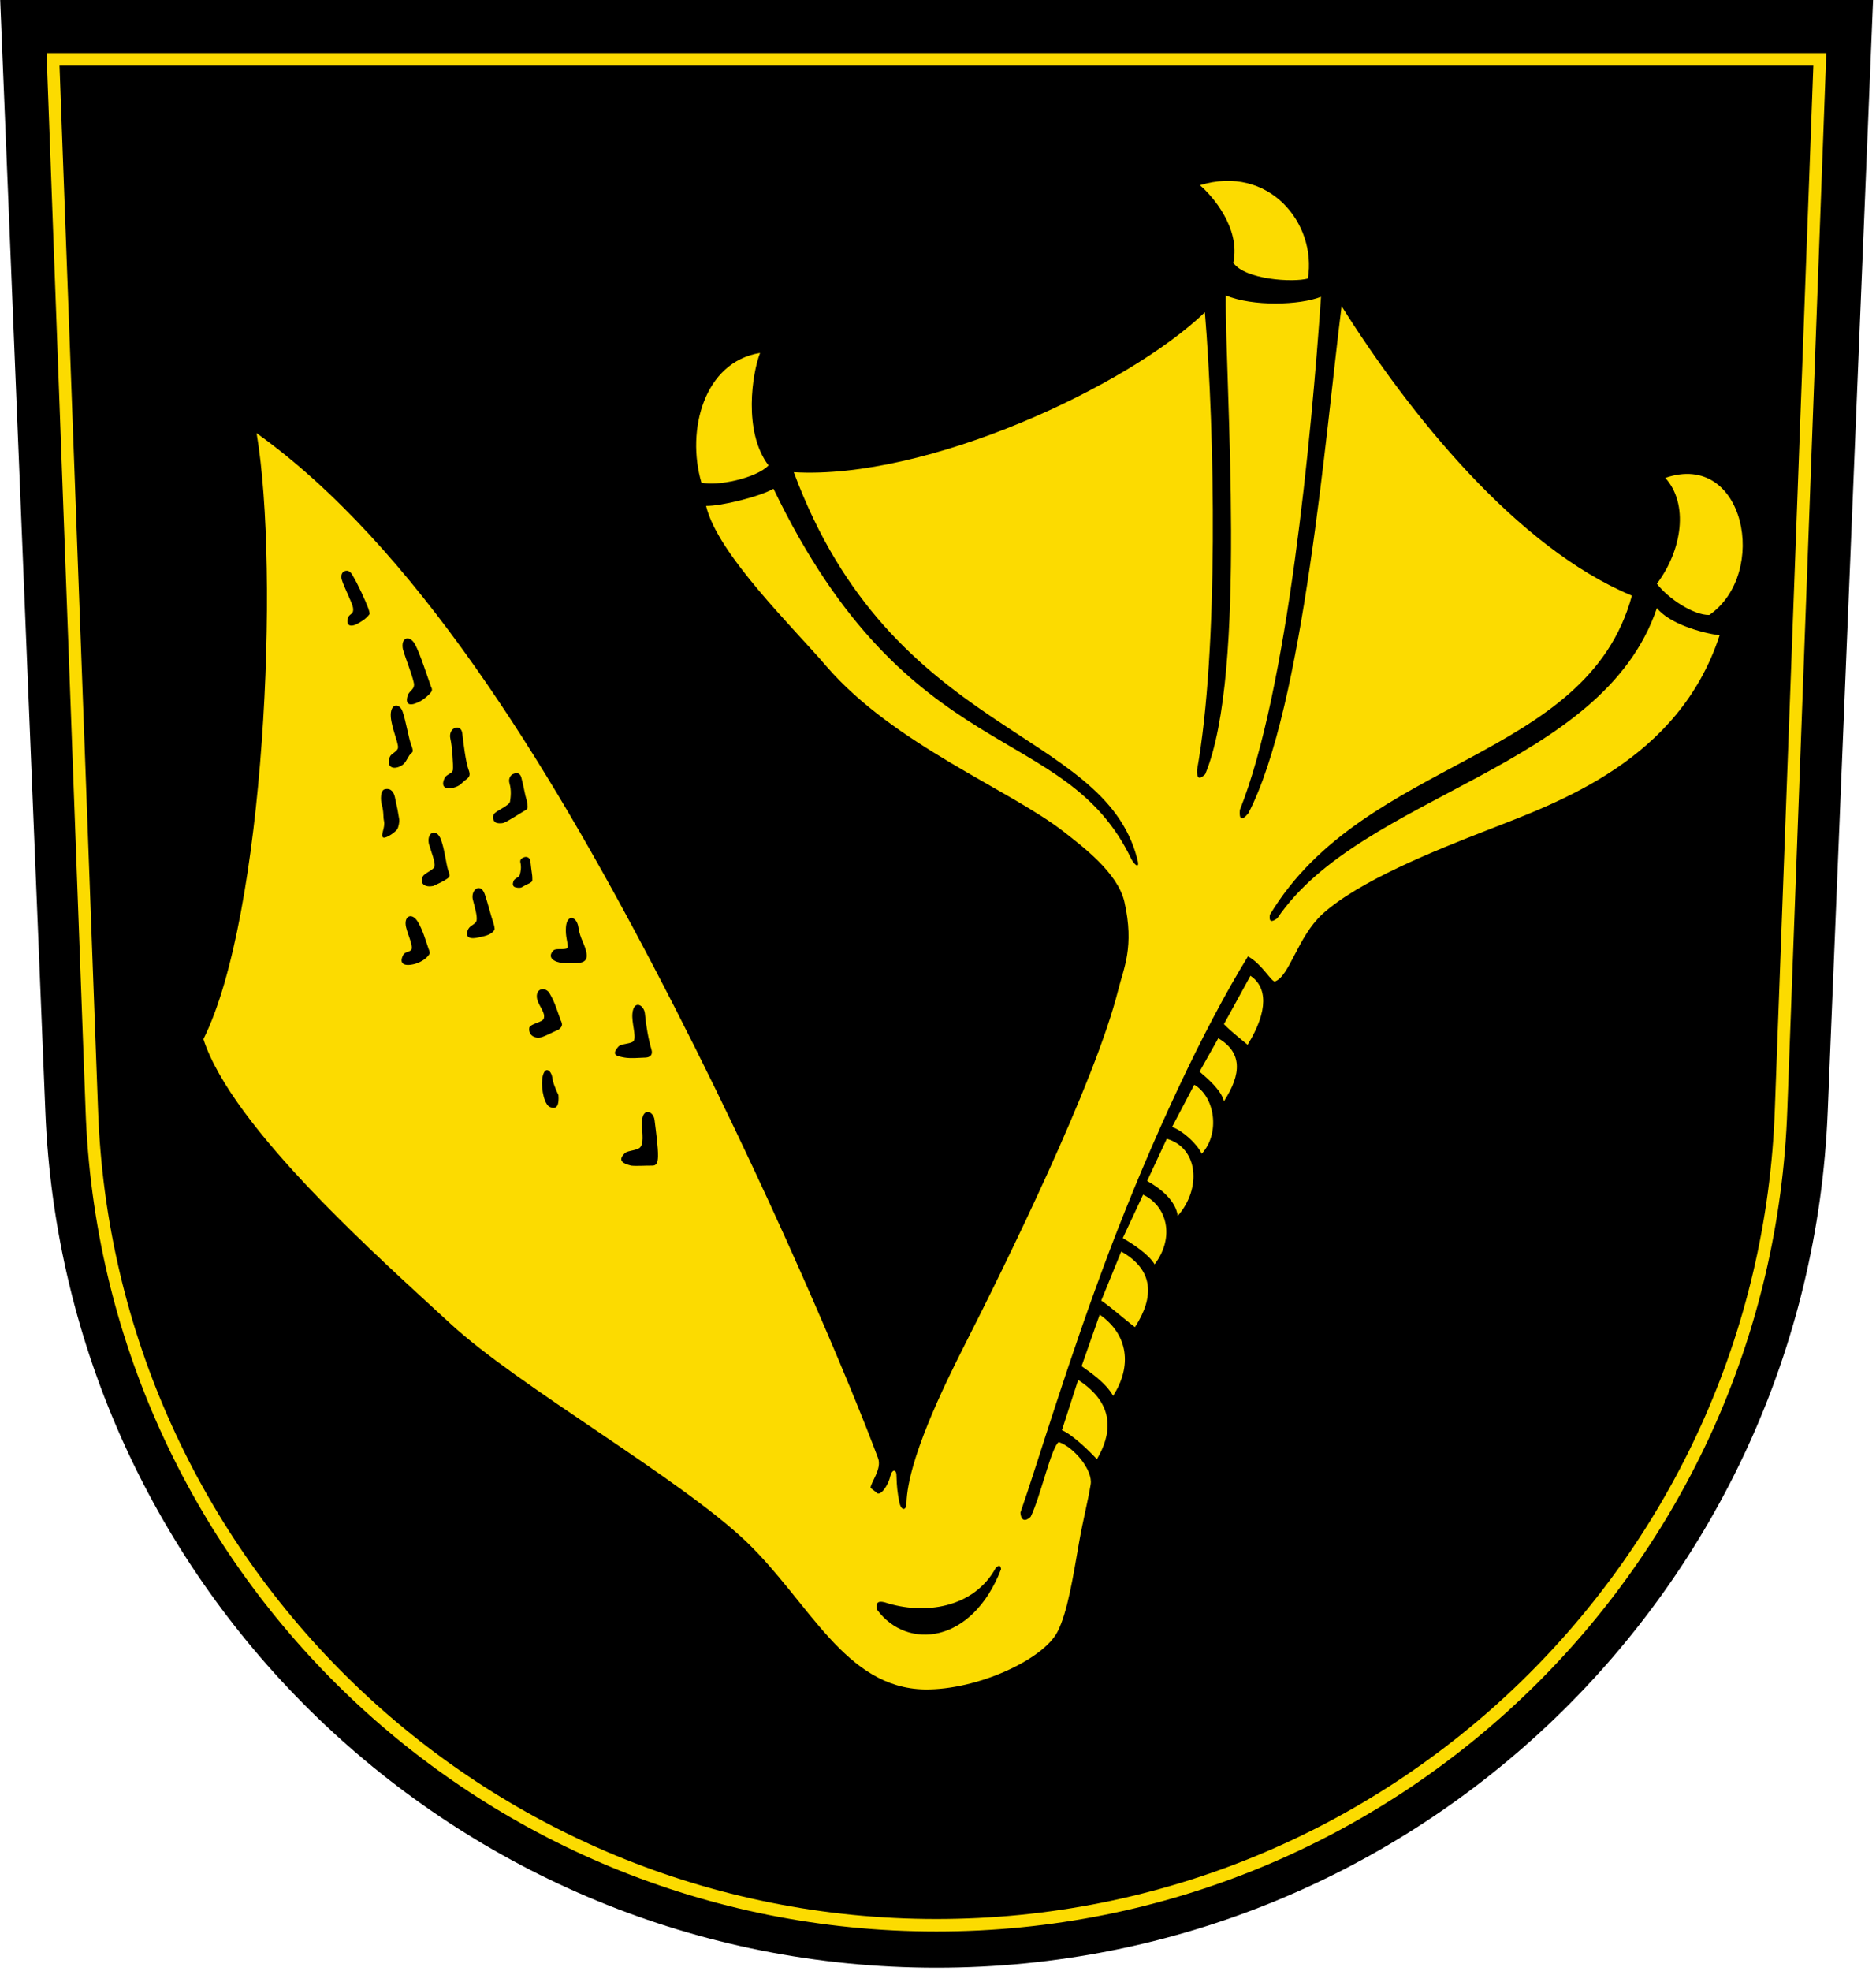
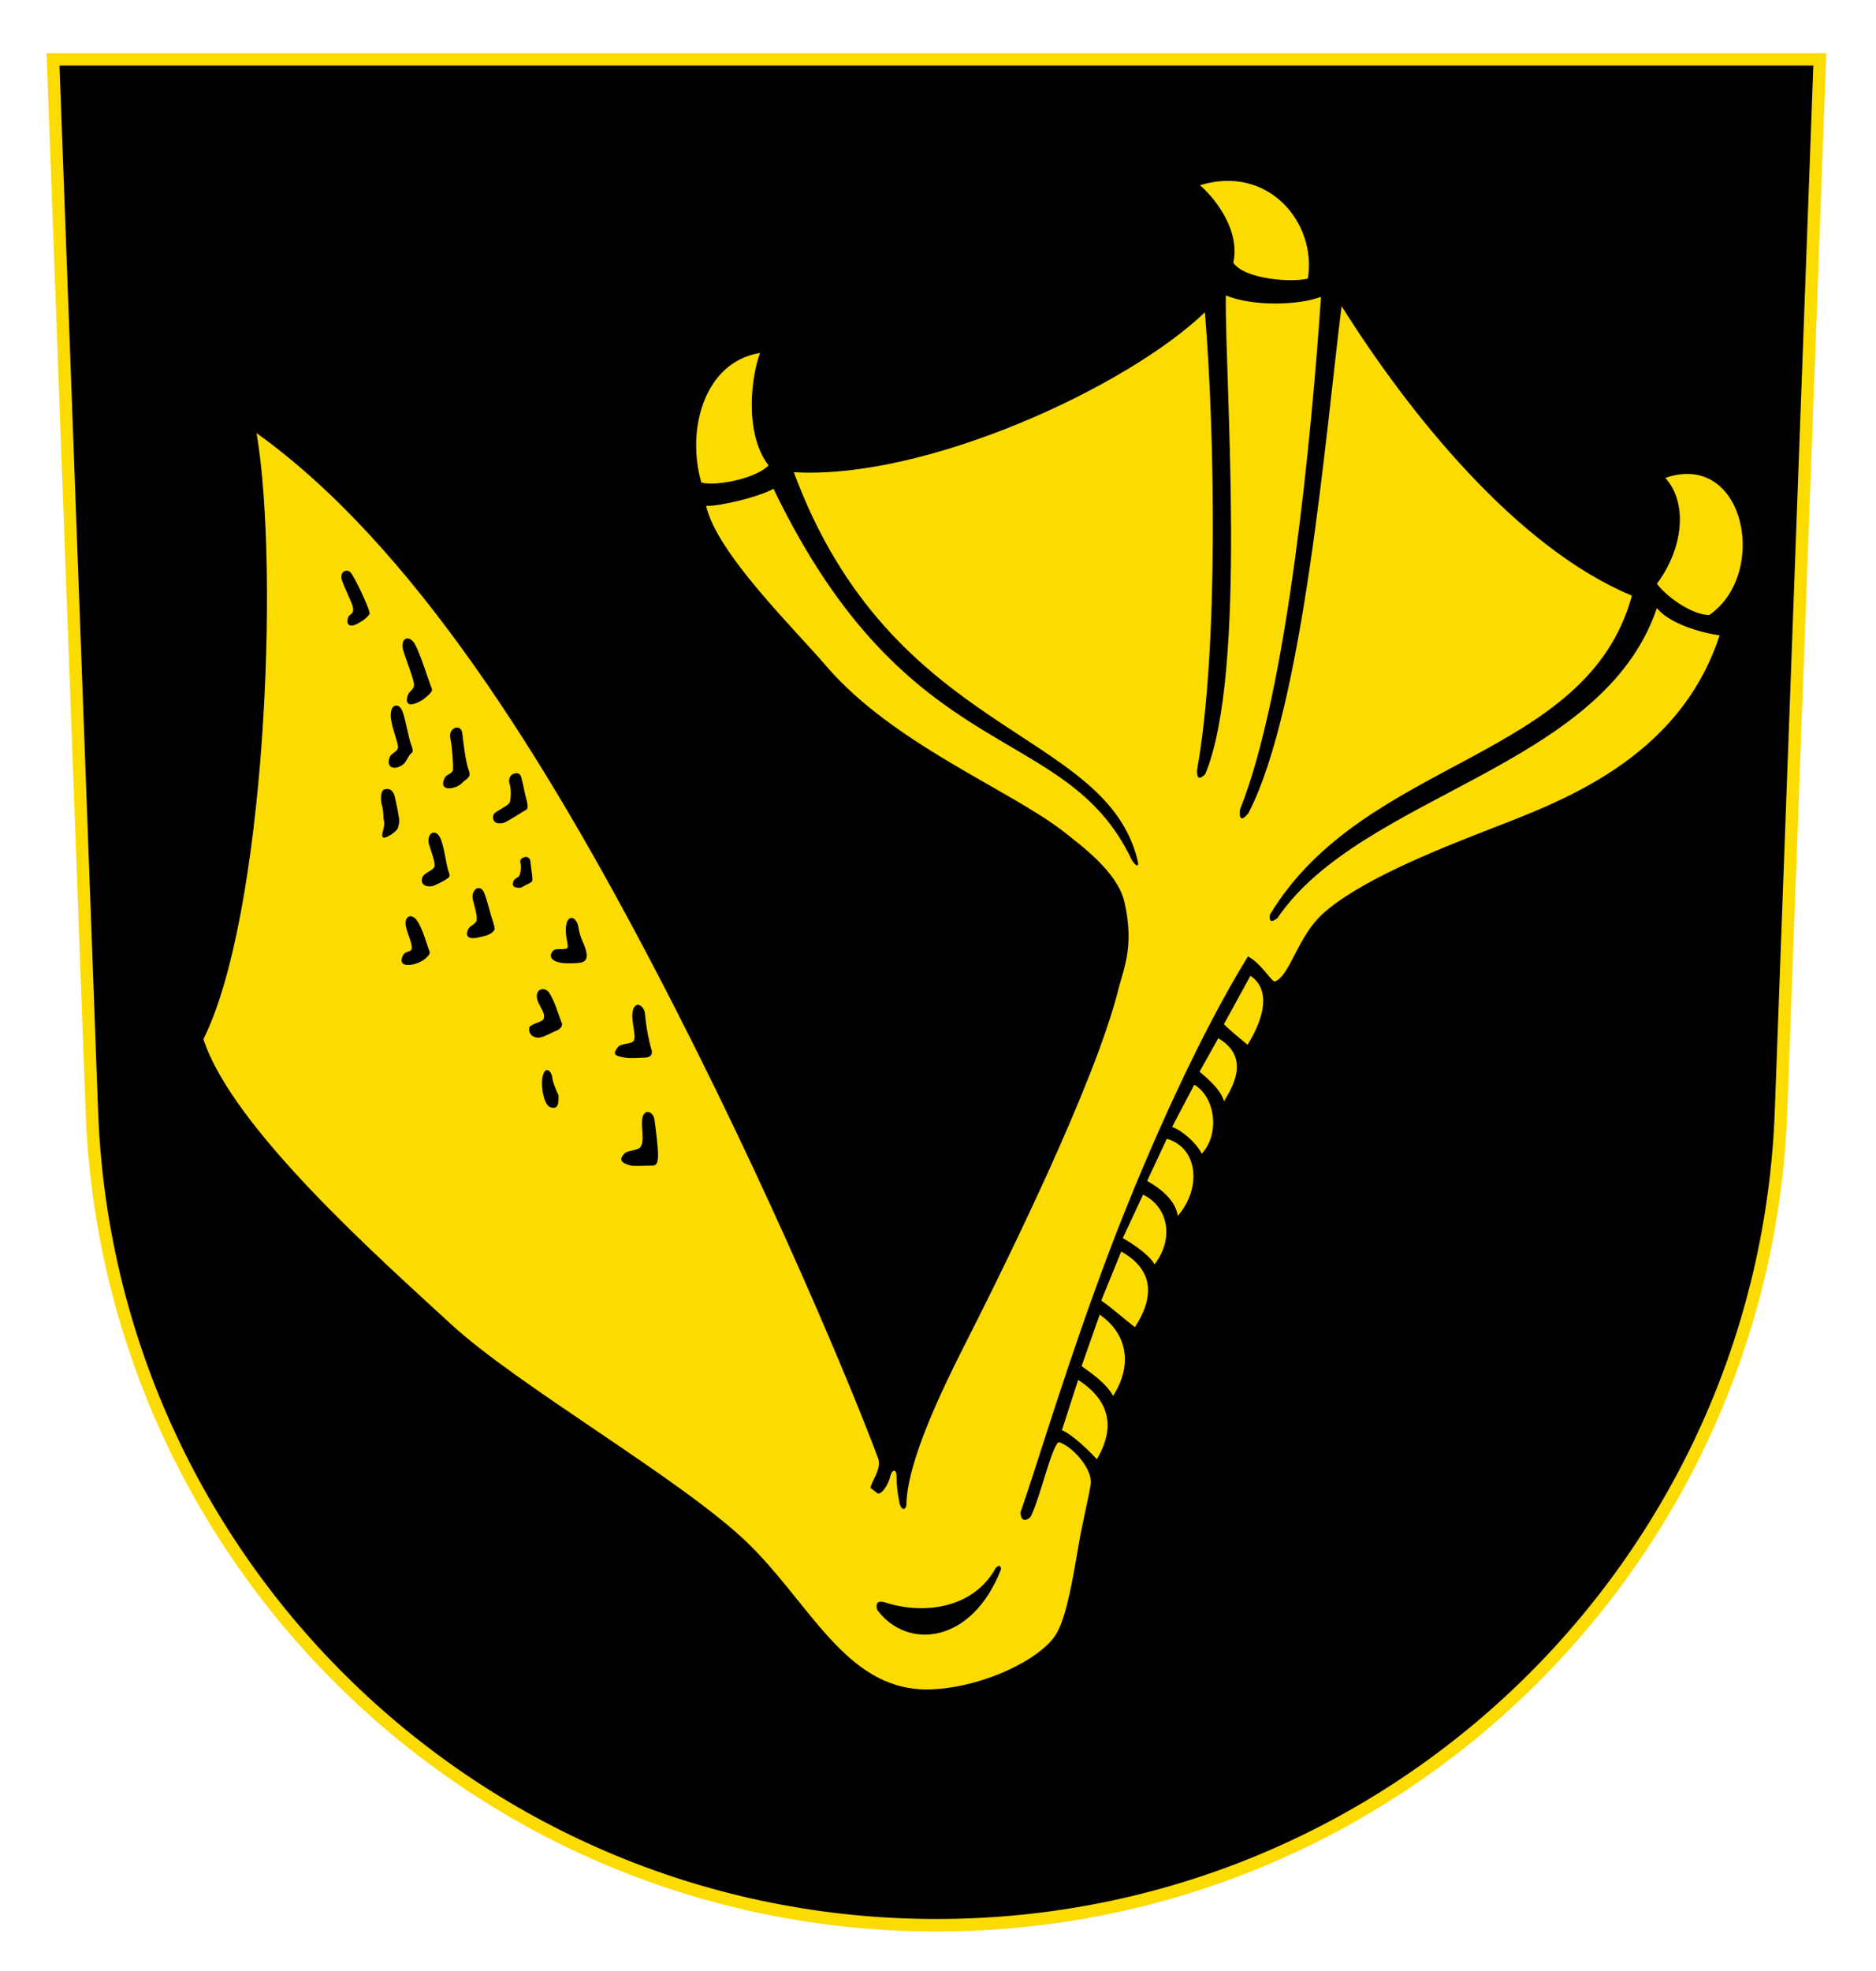
<svg xmlns="http://www.w3.org/2000/svg" height="631" width="601">
-   <path d="m14.53 355.9c6.113 152.4 131.6 274.1 285.5 274.1s279.4-121.7 285.5-274.1l14.53-355.9h-600" />
  <path stroke="#fcdb00" stroke-width="4" d="m583 19-12.4 336c-4.94 145.2-124.2 261.4-270.6 261.4s-265.7-116.2-270.6-261.4l-12.41-336z" />
  <path d="m243.5 113c-2.5 6.4-5.5 25.2 2.7 36-3.8 4.1-16.7 6.8-21.5 5.5-4.9-16.7 0.8-38.6 18.8-41.5zm140.9-53.69c3.9 3.25 13.1 13.75 10.7 24.83 3.8 5.41 19.1 6.35 23.9 5.04 2.9-17.75-12.6-36.62-34.6-29.87zm149.1 93.69c7.5 8.3 5.5 23-2.7 33.9 3.7 4.8 11.8 10.1 16.8 10 19.2-13.3 11.4-52.7-14.1-43.9zm-141.4 174.9 8.5-15.5c5.3 3.6 5.9 11-0.9 22.1-1.6-1.3-5.7-4.6-7.6-6.6zm-1.8 4.5-6 10.7c2.4 2.1 6.9 5.8 7.8 9.5 5.7-8.8 5.9-15.6-1.8-20.2zm-7.7 14.9-7.1 13.5c3.5 1.3 7.9 5.3 9.5 8.6 6-6.6 4.2-18.3-2.4-22.1zm-8.8 17.3-6.3 13.5c4.2 2.3 9.2 6.3 9.8 11.2 7.7-8.8 6.6-21.8-3.5-24.7zm-7.6 17.9-6.5 13.9c3.3 1.9 8.3 5.2 10.2 8.4 6.7-8.9 3.8-18.8-3.7-22.3zm-7 18.2-6.4 15.7c3.4 2.3 7.9 6.4 10.8 8.5 6.3-9.7 6-18.4-4.4-24.2zm-6.9 20.2-5.8 16.5c2.5 1.8 7.7 5.2 10.1 9.5 6.1-9.5 4.9-19.6-4.3-26zm-6.9 20.9-5.2 16.1c3.6 1.5 9.3 7.2 11.2 9.3 4.5-7.6 6.4-17.4-6-25.4zm-62 71.2c-2.34-0.594-2.907 0.346-2.4 2.4 9.6 13 30.4 11 39.7-13-0.176-1.473-0.799-1.248-1.7-0.4-7 12.8-22.8 15.2-35.6 11zm-77.7-154.4c0.38-3.96 3.65-2.88 4 0 0.45 3.69 1.16 8.7 1.1 11.6-0.04 2-0.44 3.05-1.9 3-1.7-0.05-4.9 0.2-6.7 0-3.15-0.78-4.2-1.87-2-4 0.9-0.9 4.2-0.8 5-2 1.3-1.7 0.23-5.8 0.5-8.6zm-3.1-34.1c0.46-4.59 3.76-2.71 4 0 0.3 3.44 1.13 8.35 2.1 11.5 0.54 1.74-0.46 2.54-1.9 2.6-1.7 0.07-4.91 0.33-6.7 0-2.69-0.5-4.3-0.81-2-3.5 0.92-1.07 4.5-0.8 5-2 0.7-1.6-0.78-5.8-0.5-8.6zm-30.5-4.5c-0.836-3.807 2.799-4.151 4-1.9 1.7 2.8 2.6 6.1 3.5 8.5 0.782 1.501 0.507 2.15-0.7 3.1-1.6 0.6-3.8 1.9-5.5 2.4-2.409 0.593-4.297-1.011-3.8-3.2 0.6-1.2 4.3-1.6 4.6-2.8 0.6-1.9-1.4-3.7-2.1-6.1zm9.2-23.1c0.31-4.41 3.49-3.57 4 0 0.53 3.7 2.11 5.38 2.6 8.3 0.3 1.79-0.43 2.75-1.9 3-1.58 0.27-4.91 0.35-6.6 0-2.78-0.57-3.83-2.13-2.1-3.9 0.94-0.96 4.65 0.2 4.6-1.2-0.05-1.6-0.8-3.4-0.6-6.2zm-51.2 0c-0.89-3.64 1.89-4.97 3.8-1.7 1.65 2.83 2.47 5.97 3.3 8.3 0.17 0.48 0.65 1.46 0.4 1.9-1.04 1.82-3.51 2.96-5 3.3-3.53 0.81-4.78-0.42-3.4-3 0.63-1.18 2.52-0.8 2.7-2 0.22-1.5-1.21-4.37-1.8-6.8zm21.4-8.8c-0.83-3.16 2.44-5.7 3.8-1.8 1.06 3.05 1.86 6.58 2.7 9 0.17 0.48 0.61 2.05 0.4 2.4-1.07 1.81-3.72 2.07-5 2.4-2.5 0.64-4.72 0.26-3.4-2.6 0.56-1.22 2.51-1.6 2.7-2.9 0.21-1.4-0.59-4.18-1.2-6.5zm-14-17.5c-1.13-4.06 2.32-5.79 3.8-1.7 1.13 3.13 1.51 7 2.2 9.5 0.46 1.63 1.07 2.06-0.27 2.95-1.3 0.9-2.7 1.5-4.4 2.3-2.77 0.57-4.42-0.74-3.4-3 0.6-1.2 3.6-2.1 3.8-3.3 0.2-1.5-1.04-4.42-1.7-6.8zm29.2 5.5c-0.2-0.9 0.5-1.4 1.1-1.6 1-0.4 1.9 0.1 2.1 1.1 0.2 2 0.4 3.2 0.6 4.8 0 0.3 0.1 1.4 0 1.7-0.2 0.3-0.6 0.5-0.9 0.7-1.3 0.6-1.1 0.5-2.5 1.3-0.6 0.3-2 0.1-2.4-0.2-0.7-0.5-0.3-1.6-0.1-2 0.5-0.8 1.7-1 1.9-1.8 0.3-1 0.6-2.4 0.2-4zm-3.5-25.4c-0.4-1.4 0.4-2.6 1.2-2.9 1.2-0.5 2.2-0.3 2.6 1.1 0.9 3.3 1 5 1.8 7.6 0.1 0.4 0.3 1.7 0.2 2.2-0.1 0.4-0.6 0.7-1 0.9-1.4 0.8-4.7 3-6.5 3.8-0.7 0.3-2.4 0.3-2.9-0.2-0.9-0.8-0.7-2-0.4-2.5 0.6-1.1 5.1-2.8 5.2-4.1 0.2-1.4 0.5-3.5-0.2-5.9zm-18.9-14.1c-0.89-3.7 3.42-5.13 3.8-1.8s1.1 9.2 2 11.6c0.58 1.54 0.49 2.29-0.8 3.2-1.28 0.9-1.66 1.81-3.4 2.4-3.16 1.07-4.9-0.04-3.4-3 0.57-1.12 2.46-1.3 2.6-2.5 0.16-1.41-0.24-7.56-0.8-9.9zm-19.1-7c-0.34-4.42 2.73-4.79 3.8-1.7 1.05 3 1.9 8.5 2.8 10.8 0.2 0.5 0.5 1.4 0.4 1.9-0.1 0.4-0.9 0.9-1.1 1.3-0.8 1.2-1.21 2.61-2.8 3.4-2.81 1.4-4.61-0.19-3.4-3 0.5-1.15 2.4-1.6 2.6-2.9 0.2-1.4-2-6.21-2.3-9.8zm3.9-21.6c-0.854-3.976 2.112-4.767 3.8-1.8 1.6 2.8 4.3 11.3 5.2 13.7 0.629 1.123 0.111 1.65-0.7 2.5-1.2 1.1-2.1 1.9-3.8 2.6-2.497 1.115-3.973 0.438-2.9-2.6 0.6-1.2 1.834-1.691 1.934-2.991 0.2-1.4-2.9-9-3.5-11.4zm-19.6-22.4c-0.4-1.4 0.1-2.4 0.8-2.7 1.2-0.5 2 0.1 2.7 1.4 1.7 2.8 4.1 8.1 5 10.5 0.1 0.4 0.5 1.4 0.4 1.8-1.132 1.643-3.08 2.643-3.9 3.1-2.734 1.469-3.789 0.049-2.9-2.2 0.6-1.1 1.8-0.8 1.5-2.9-0.2-1.5-2.9-6.6-3.6-9zm12.8 72c-0.4-1.4-0.48-4.53 0.93-4.89 2.09-0.54 2.95 1.07 3.27 2.49 0.78 3.48 1 4.7 1.4 7.2 0.1 0.5-0.2 2.5-0.7 3.2-1.3 1.5-4 3-4.5 2.5-0.9-0.7 0.8-3.1 0.3-5.3-0.3-1.4 0-2.8-0.7-5.2zm51.6 86.8c0.872-3.323 2.75-1.349 3 0.4 0.1 1.5 1.2 4.2 2 5.8 0.226 2.955-0.311 4.998-3 3.7-2-1.5-2.7-7.4-2-9.9zm-91.7-205.7c7.46 44 2.63 154.7-17.04 194 9.3 28.6 56.84 70.5 79.04 91 21.6 20 73.7 49.6 95 70 20.1 19.3 31.5 46.8 57.1 47.2 16.7 0.2 37.9-9.5 42.5-18.5 3.2-6.2 5-17.7 6.9-28.6 1.2-6.9 2.9-13.5 3.7-18.5 0.8-4.6-5.4-12-10.2-13.6-2.3 1.3-5.9 17.6-9 23.9-2.089 1.974-3.16 0.859-3.3-1.3 5.7-16.3 15.1-48.4 28.9-84.8 13.1-34.3 29.5-69.8 44-93.3 4.5 2.4 7.6 8.4 8.7 8 4.7-1.8 7.2-14.2 15.1-21.5 11.6-10.6 36.1-20.4 53.1-27 22.5-8.8 61.1-22.2 74.2-62.3-6-0.8-16-3.7-20.1-8.7-17.4 51.5-94.6 59.5-121.6 99.3-1.965 1.416-2.666 1.107-2.4-1.1 30.4-50.5 101.6-49.2 116-102.2-36.9-15.3-71.4-58.3-93-92.68-5.1 40.18-12.1 128.2-29.9 162.4-2.38 2.86-2.929 1.451-2.7-1.1 15.3-38.2 23-120.3 26-164.3-6.8 2.69-21.8 3.19-30.5-0.44-0.3 28.34 7 120.8-6.6 153.3-1.854 1.817-2.747 1.462-2.6-1.4 6.9-38.3 5.7-108 2.5-146.5-24.6 23.7-89.1 53.7-131.7 51.2 31.4 84.7 99.1 81.7 110 123.7 1.018 3.537-0.688 2.215-1.8 0.3-21.3-44.8-71.3-28.5-114.7-118.7-4.6 2.6-16.9 5.6-21.6 5.5 3.6 15.4 28.2 39.2 38.6 51.4 21.6 25 58.7 39.4 76.1 53 5.7 4.5 17.1 12.9 19.3 22.3 3.3 14.5-0.3 21.5-2 28.4-7.5 29.8-35.8 87.3-49.8 114.8-6.1 12.1-17.6 35.6-18 49.3 0.032 2.522-1.704 2.746-2.3-0.3-0.6-3.1-0.8-4.9-0.9-8.2 0.083-2.216-1.308-2.609-2 0-0.4 2.1-2.5 5.8-4 5.5l-2.3-1.8c0-1.7 3.7-6.1 2.4-9.5-7.4-20-34.81-86.59-71.8-157.2-34.4-65.7-76.8-134.9-127.3-171z" fill-rule="evenodd" fill="#fcdb00" />
</svg>